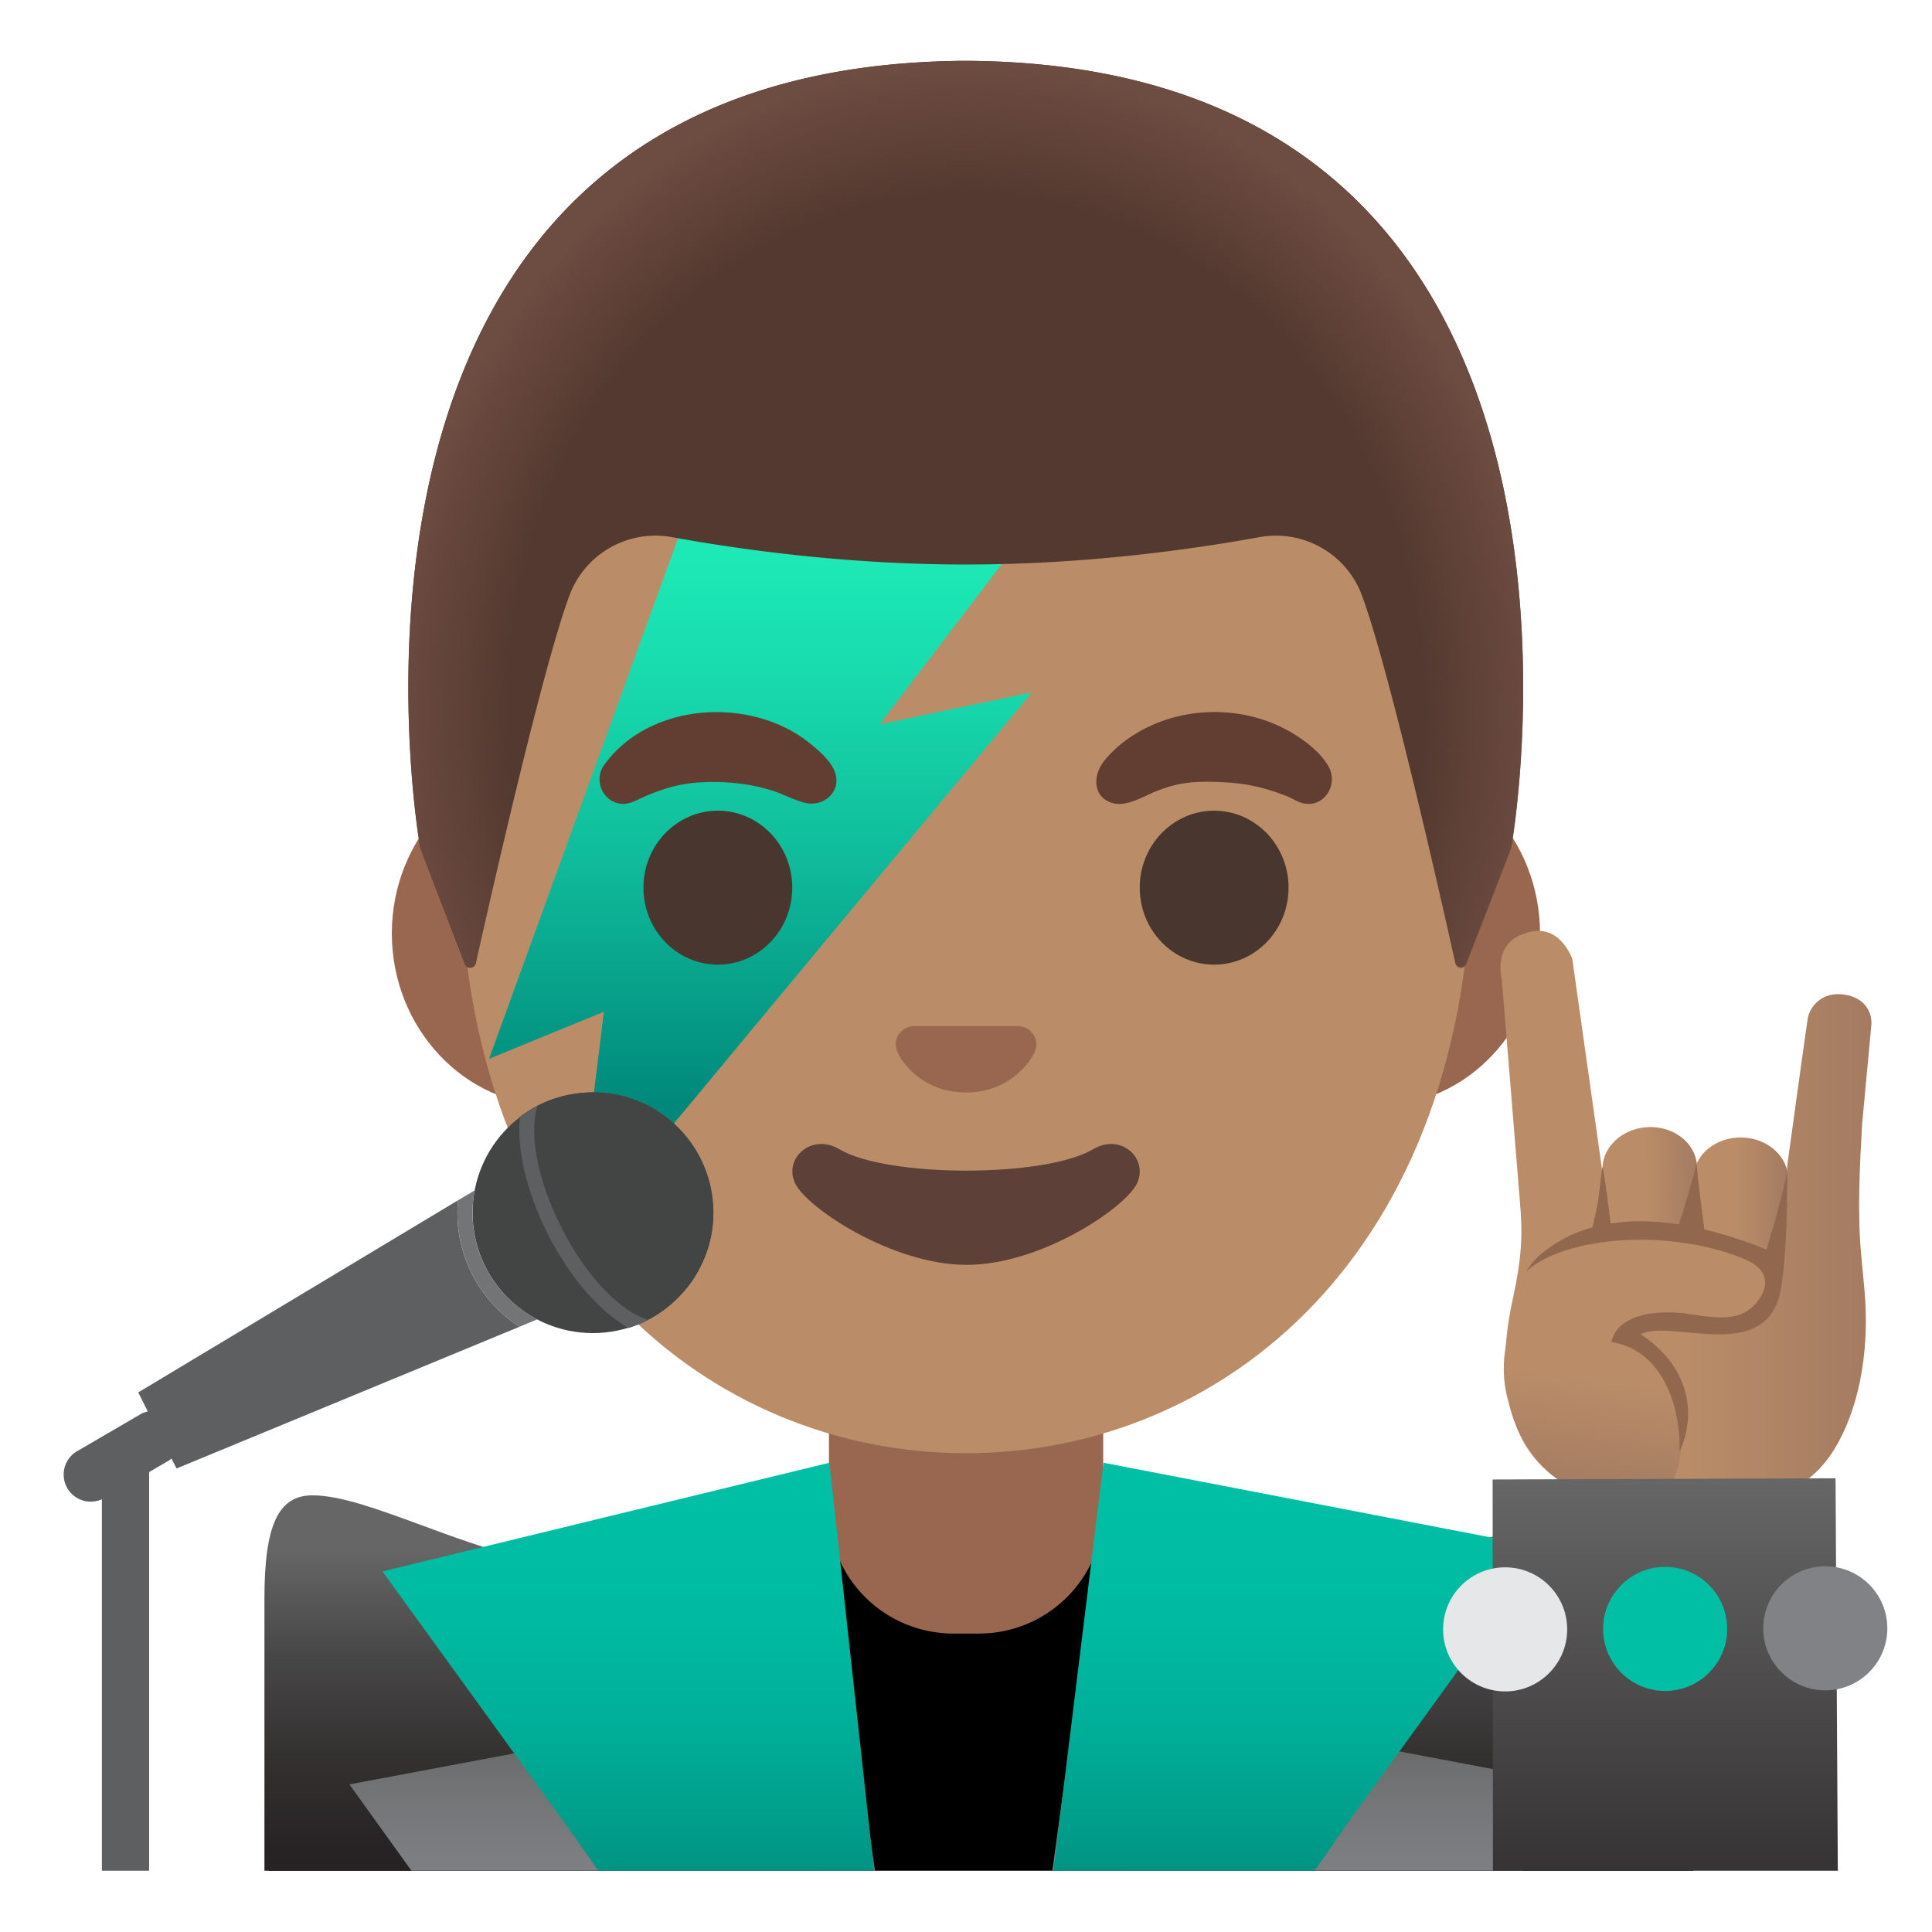
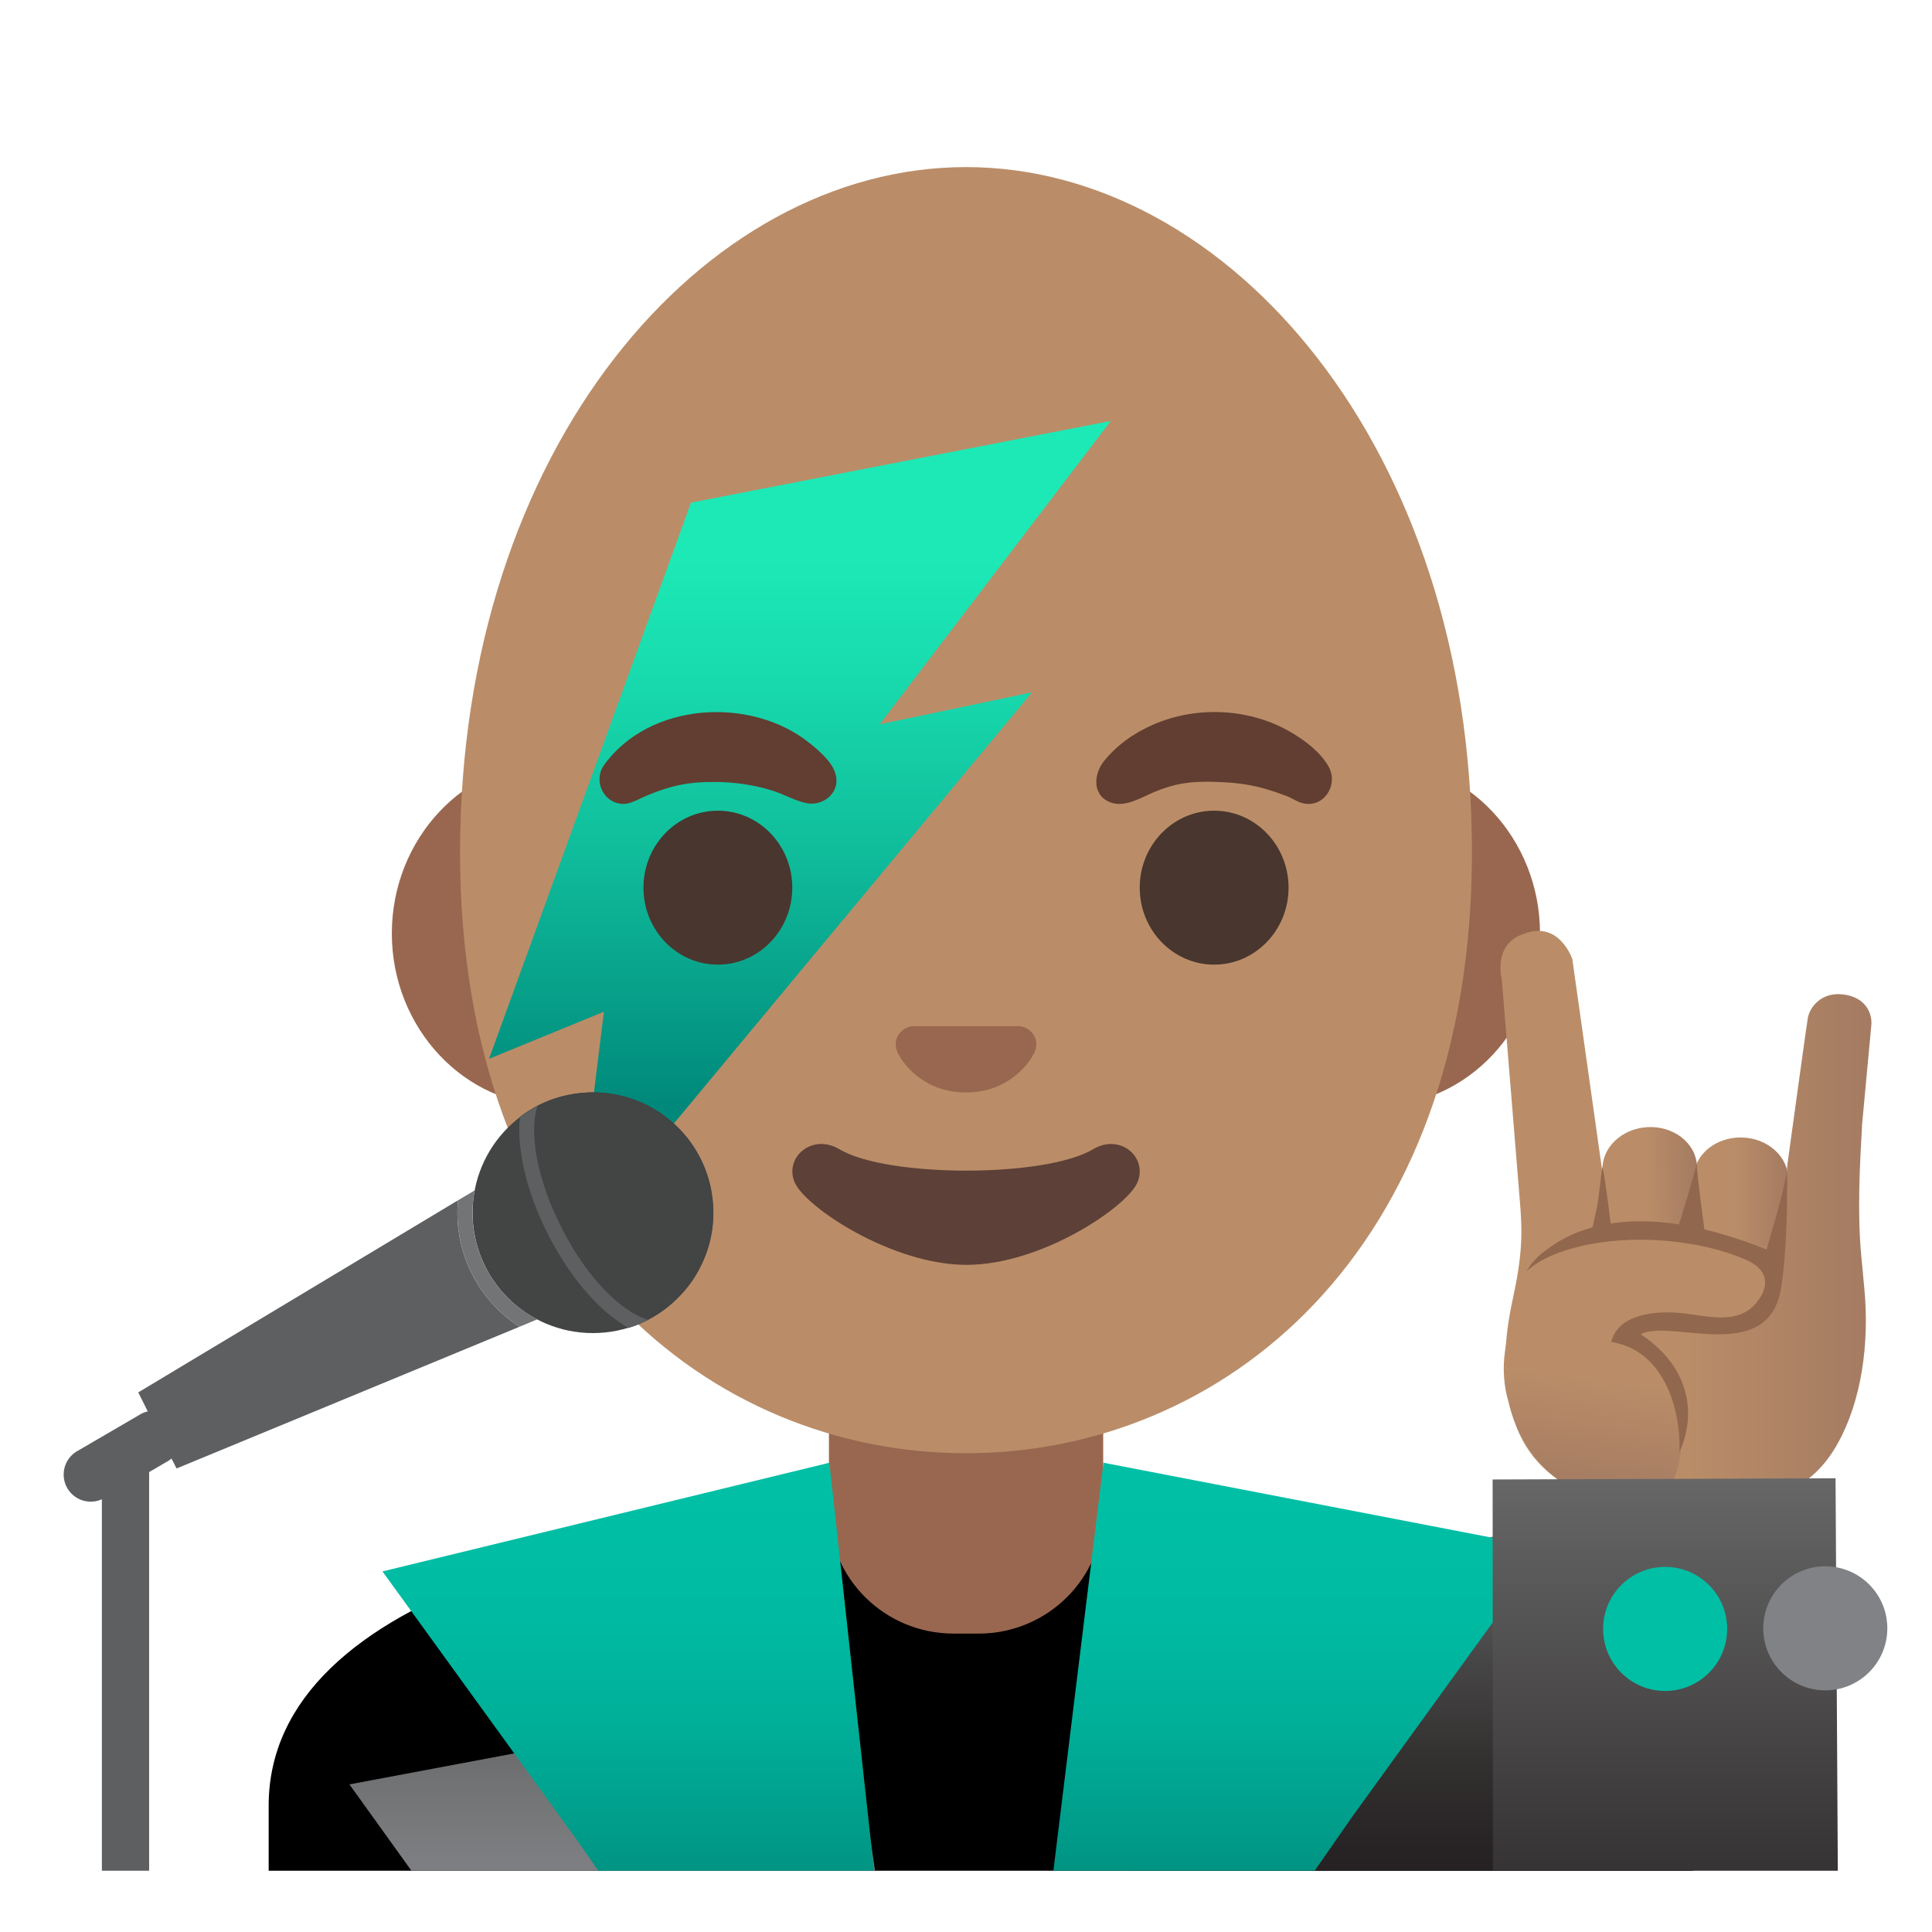
<svg xmlns="http://www.w3.org/2000/svg" width="800px" height="800px" viewBox="0 0 128 128" aria-hidden="true" role="img" class="iconify iconify--noto" preserveAspectRatio="xMidYMid meet">
  <path d="M112.18 123.94v-4.31c0-13.44-23.76-19.9-47.19-19.87c-23.28.02-47.19 5.64-47.19 19.87v4.31h94.38z" fill="#000000">

</path>
  <path d="M64 90.08h-9.08v9.98c0 4.51 3.7 8.17 8.26 8.17h1.65c4.56 0 8.26-3.66 8.26-8.17v-9.98H64z" fill="#99674f">

</path>
  <path d="M91.33 50.43H36.67c-5.89 0-10.71 5.14-10.71 11.41s4.82 11.41 10.71 11.41H91.32c5.89 0 10.71-5.14 10.71-11.41s-4.81-11.41-10.7-11.41z" fill="#99674f">

</path>
  <path d="M64 11.07c-17.4 0-33.52 18.61-33.52 45.4c0 26.64 16.61 39.81 33.52 39.81S97.52 83.1 97.52 56.46c0-26.78-16.12-45.39-33.52-45.39z" fill="#ba8d68">

</path>
  <linearGradient id="IconifyId17ecdb2904d178eab12820" gradientUnits="userSpaceOnUse" x1="52.995" y1="91.082" x2="52.995" y2="55.013" gradientTransform="matrix(1 0 0 -1 0 128)">
    <stop offset="0" stop-color="#1de9b6">

</stop>
    <stop offset=".189" stop-color="#19ddaf">

</stop>
    <stop offset=".529" stop-color="#10be9c">

</stop>
    <stop offset=".978" stop-color="#018c7d">

</stop>
    <stop offset="1" stop-color="#00897b">

</stop>
  </linearGradient>
  <path fill="url(#IconifyId17ecdb2904d178eab12820)" d="M45.78 33.3l27.81-5.41l-15.31 20.1l10.09-2.12l-30.24 36.41l1.88-15.25l-7.61 3.12z">

</path>
  <g fill="#49362e">
    <ellipse cx="47.56" cy="58.81" rx="4.93" ry="5.1">

</ellipse>
    <ellipse cx="80.44" cy="58.81" rx="4.93" ry="5.1">

</ellipse>
  </g>
  <g fill="#613e31">
    <path d="M39.99 50.73c2.99-4.23 9.78-4.63 13.67-1.48c.62.5 1.44 1.2 1.68 1.98c.4 1.27-.82 2.26-2.01 1.96c-.76-.19-1.47-.6-2.22-.83c-1.18-.36-2.36-.53-3.59-.55c-1.86-.03-3.05.22-4.72.92c-.71.3-1.29.75-2.1.41c-.92-.39-1.27-1.58-.71-2.41z">

</path>
    <path d="M86.05 53.13c-.29-.13-.57-.3-.86-.41c-1.83-.7-3.01-.87-4.72-.92c-1.58-.05-2.64.1-4.04.69c-.79.34-1.84.98-2.74.71c-1.32-.4-1.28-1.84-.56-2.76c.86-1.08 2.04-1.9 3.29-2.44c2.9-1.26 6.44-1.08 9.17.55c.89.53 1.86 1.26 2.4 2.18c.79 1.3-.4 3.03-1.94 2.4z">

</path>
  </g>
  <path d="M67.86 68.06c-.11-.04-.21-.07-.32-.08h-7.08c-.11.01-.22.04-.32.08c-.64.26-.99.92-.69 1.63c.3.71 1.71 2.69 4.55 2.69s4.25-1.99 4.55-2.69c.3-.71-.05-1.37-.69-1.63z" fill="#99674f">

</path>
  <path d="M72.42 76.14c-3.18 1.89-13.63 1.89-16.81 0c-1.83-1.09-3.7.58-2.94 2.24c.75 1.63 6.44 5.42 11.37 5.42s10.55-3.79 11.3-5.42c.75-1.66-1.09-3.33-2.92-2.24z" fill="#5d4037">

</path>
  <linearGradient id="IconifyId17ecdb2904d178eab12821" gradientUnits="userSpaceOnUse" x1="111.373" y1="46.913" x2="118.472" y2="46.913" gradientTransform="matrix(1 0 0 -1 0 128)">
    <stop offset=".5" stop-color="#ba8d68">

</stop>
    <stop offset="1" stop-color="#a47b62">

</stop>
  </linearGradient>
  <path d="M114.06 86.8l.09-.01c1.72.18 3.27-.87 3.47-2.36l.83-6.02c.2-1.49-1.04-2.85-2.75-3.03c-1.72-.18-3.27.87-3.47 2.36l-.83 6.02c-.2 1.49.94 2.86 2.66 3.04z" fill="url(#IconifyId17ecdb2904d178eab12821)">

</path>
  <linearGradient id="IconifyId17ecdb2904d178eab12822" gradientUnits="userSpaceOnUse" x1="99.409" y1="47.125" x2="123.999" y2="47.125" gradientTransform="matrix(1 0 0 -1 0 128)">
    <stop offset=".5" stop-color="#ba8d68">

</stop>
    <stop offset="1" stop-color="#a47b62">

</stop>
  </linearGradient>
  <path d="M112.4 100.06c-4.97.15-10.43-.91-12.08-5.94c-.88-2.69-.66-5.45-.1-8.03c.62-2.86.67-4.31.47-6.57c-.14-1.66-1.19-14.62-1.19-14.62s-.64-2.36 1.48-3.04c2.33-.89 3.19 1.68 3.19 1.68l2.52 17.84l10.98 1.25s.43-.71.67-2.49c.11-.76-.03-2.17.09-3.07c.57-4.16 1.27-9.19 1.34-9.61c.12-.72.9-1.78 2.39-1.57c1.5.2 1.89 1.31 1.82 2.03c-.07.73-.61 6.56-.61 6.56c-.16 2.8-.32 5.89-.06 8.68l.21 2.24c.34 3.61-.19 7.4-1.76 10.22c-1.62 2.95-4.39 4.29-9.36 4.44z" fill="url(#IconifyId17ecdb2904d178eab12822)">

</path>
  <linearGradient id="IconifyId17ecdb2904d178eab12823" gradientUnits="userSpaceOnUse" x1="105.897" y1="47.131" x2="112.666" y2="47.131" gradientTransform="scale(1 -1) rotate(1.289 5796.513 -23.529)">
    <stop offset=".5" stop-color="#ba8d68">

</stop>
    <stop offset="1" stop-color="#a47b62">

</stop>
  </linearGradient>
  <path d="M108.82 87.02c1.73.04 3.19-1.14 3.27-2.64l.34-6.91c.07-1.5-1.26-2.75-2.99-2.8c-1.73-.04-3.19 1.14-3.27 2.64l-.34 6.91c-.08 1.51 1.26 2.76 2.99 2.8z" fill="url(#IconifyId17ecdb2904d178eab12823)">

</path>
  <linearGradient id="IconifyId17ecdb2904d178eab12824" gradientUnits="userSpaceOnUse" x1="108.857" y1="44.086" x2="106.857" y2="28.691" gradientTransform="matrix(1 0 0 -1 0 128)">
    <stop offset=".5" stop-color="#ba8d68">

</stop>
    <stop offset="1" stop-color="#a47b62">

</stop>
  </linearGradient>
  <path d="M114.05 82.79c-1.93-.34-4.32-.77-6.61-.89c-.32-.02-.64-.03-.96-.04c-3.01-.05-5.2 1.63-6.29 5.4c-.04.12-.07.24-.11.37c-.06.22-.12.46-.17.72v.03c-.07.34-.14.69-.19 1.07c-.19 1.25-.07 2.45.22 3.42c.79 3.46 3.22 5.1 3.22 5.1s6.29 3.15 7.73 0s-.65-7.55-.65-7.55l-2.92-1.73c.61-.75 1.5-1.07 3.25-.97c.55.03 1.22.1 2.04.18c.08.01 1.08.12 1.15.12c1.11.06 1.98-.28 2.66-1.04c.88-.99.77-2.67.84-3.47c-.79-.08-2.14-.53-3.21-.72z" fill="url(#IconifyId17ecdb2904d178eab12824)">

</path>
  <g>
    <linearGradient id="IconifyId17ecdb2904d178eab12825" gradientUnits="userSpaceOnUse" x1="35.968" y1="25.388" x2="35.968" y2="-.312" gradientTransform="matrix(1 0 0 -1 0 128)">
      <stop offset=".004" stop-color="#666">

</stop>
      <stop offset=".012" stop-color="#656565">

</stop>
      <stop offset=".274" stop-color="#484747">

</stop>
      <stop offset=".53" stop-color="#343131">

</stop>
      <stop offset=".776" stop-color="#272324">

</stop>
      <stop offset="1" stop-color="#231f20">

</stop>
    </linearGradient>
-     <path d="M54.41 123.94l-.87-21.59c-3.41 1.41-6.85 2.1-10.46 2.1c-5.9 0-11.08-1.9-15.23-3.43c-2.84-1.04-5.3-1.95-7.15-1.95c-2.26 0-3.18 1.97-3.18 6.81v18.06h36.89z" fill="url(#IconifyId17ecdb2904d178eab12825)">
- 
- </path>
    <linearGradient id="IconifyId17ecdb2904d178eab12826" gradientUnits="userSpaceOnUse" x1="3073.015" y1="25.388" x2="3073.015" y2="-.312" gradientTransform="rotate(180 1583.123 64)">
      <stop offset=".004" stop-color="#666">

</stop>
      <stop offset=".012" stop-color="#656565">

</stop>
      <stop offset=".274" stop-color="#484747">

</stop>
      <stop offset=".53" stop-color="#343131">

</stop>
      <stop offset=".776" stop-color="#272324">

</stop>
      <stop offset="1" stop-color="#231f20">

</stop>
    </linearGradient>
    <path d="M111.83 123.94v-18.06c0-4.83-.92-6.81-3.18-6.81c-1.83 0-4.39.88-7.34 1.91c-4.41 1.53-9.9 3.43-16.04 3.43c-3.72 0-7.22-.68-10.64-2.07l.12 21.6h37.08z" fill="url(#IconifyId17ecdb2904d178eab12826)">

</path>
    <linearGradient id="IconifyId17ecdb2904d178eab12827" gradientUnits="userSpaceOnUse" x1="40.56" y1="13.667" x2="40.56" y2="-.009" gradientTransform="matrix(1 0 0 -1 0 128)">
      <stop offset=".004" stop-color="#666">

</stop>
      <stop offset=".266" stop-color="#717273">

</stop>
      <stop offset=".649" stop-color="#7c7e81">

</stop>
      <stop offset="1" stop-color="#808285">

</stop>
    </linearGradient>
    <path fill="url(#IconifyId17ecdb2904d178eab12827)" d="M57.97 123.94L56.24 112l-33.09 6.22l4.11 5.72z">

</path>
    <linearGradient id="IconifyId17ecdb2904d178eab12828" gradientUnits="userSpaceOnUse" x1="41.627" y1="28.833" x2="41.627" y2="1.331" gradientTransform="matrix(1 0 0 -1 0 128)">
      <stop offset="0" stop-color="#00bfa5">

</stop>
      <stop offset=".275" stop-color="#00bba2">

</stop>
      <stop offset=".545" stop-color="#00af99">

</stop>
      <stop offset=".812" stop-color="#009c89">

</stop>
      <stop offset="1" stop-color="#00897b">

</stop>
    </linearGradient>
    <path fill="url(#IconifyId17ecdb2904d178eab12828)" d="M39.64 123.94h18.27l-2.96-27.03l-29.61 7.2l12.83 17.72z">

</path>
    <linearGradient id="IconifyId17ecdb2904d178eab12829" gradientUnits="userSpaceOnUse" x1="87.311" y1="13.667" x2="87.311" y2="-.009" gradientTransform="matrix(1 0 0 -1 0 128)">
      <stop offset=".004" stop-color="#666">

</stop>
      <stop offset=".266" stop-color="#717273">

</stop>
      <stop offset=".649" stop-color="#7c7e81">

</stop>
      <stop offset="1" stop-color="#808285">

</stop>
    </linearGradient>
-     <path fill="url(#IconifyId17ecdb2904d178eab12829)" d="M100.88 123.94l4.02-5.6L71.36 112l-1.64 11.94z">
- 
- </path>
    <linearGradient id="IconifyId17ecdb2904d178eab12830" gradientUnits="userSpaceOnUse" x1="86.126" y1="28.833" x2="86.126" y2="1.331" gradientTransform="matrix(1 0 0 -1 0 128)">
      <stop offset="0" stop-color="#00bfa5">

</stop>
      <stop offset=".275" stop-color="#00bba2">

</stop>
      <stop offset=".545" stop-color="#00af99">

</stop>
      <stop offset=".812" stop-color="#009c89">

</stop>
      <stop offset="1" stop-color="#00897b">

</stop>
    </linearGradient>
    <path fill="url(#IconifyId17ecdb2904d178eab12830)" d="M87.1 123.94l2.54-3.65l12.82-17.72l-29.35-5.66l-3.32 27.03z">

</path>
    <linearGradient id="IconifyId17ecdb2904d178eab12831" gradientUnits="userSpaceOnUse" x1="110.326" y1="29.982" x2="110.326" y2="-8.423" gradientTransform="matrix(1 0 0 -1 0 128)">
      <stop offset=".004" stop-color="#666">

</stop>
      <stop offset=".631" stop-color="#393637">

</stop>
      <stop offset="1" stop-color="#231f20">

</stop>
    </linearGradient>
    <path fill="url(#IconifyId17ecdb2904d178eab12831)" d="M121.76 123.94l-.15-26l-22.72.08l.02 25.92z">

</path>
    <g>
-       <circle cx="99.72" cy="107.95" r="4.11" fill="#e6e7e8">
- 
- </circle>
      <circle cx="110.32" cy="107.92" r="4.11" fill="#00bfa5">

</circle>
      <circle cx="120.93" cy="107.88" r="4.11" fill="#808285">

</circle>
    </g>
  </g>
  <g>
-     <path d="M64 4.03h-.04c-45.43.24-36.12 52.14-36.12 52.14s2.04 5.35 2.97 7.71c.13.34.63.3.71-.05c.97-4.34 4.46-19.73 6.22-24.41a6.075 6.075 0 0 1 6.79-3.83c4.45.81 11.55 1.81 19.37 1.81h.16c7.82 0 14.92-1 19.37-1.81c2.9-.53 5.76 1.08 6.79 3.83c1.75 4.66 5.22 19.96 6.2 24.36c.08.36.58.39.71.05l2.98-7.67c.02.01 9.33-51.89-36.11-52.13z" fill="#543930">
- 
- </path>
    <radialGradient id="IconifyId17ecdb2904d178eab12832" cx="63.983" cy="80.901" r="38.093" gradientTransform="matrix(1 0 0 -1.128 0 138.37)" gradientUnits="userSpaceOnUse">
      <stop offset=".794" stop-color="#6d4c41" stop-opacity="0">

</stop>
      <stop offset="1" stop-color="#6d4c41">

</stop>
    </radialGradient>
-     <path d="M100.13 56.17S109.44 4.27 64 4.03h-.04c-.71 0-1.4.02-2.08.05c-1.35.06-2.66.16-3.92.31h-.04c-.09.01-.17.03-.26.04c-38.24 4.81-29.82 51.74-29.82 51.74l2.98 7.68c.13.34.62.31.7-.05c.98-4.39 4.46-19.71 6.22-24.37a6.075 6.075 0 0 1 6.79-3.83c4.45.81 11.55 1.81 19.37 1.81h.16c7.82 0 14.92-1 19.37-1.81c2.9-.53 5.76 1.08 6.79 3.83c1.76 4.68 5.25 20.1 6.21 24.42c.08.36.57.39.7.05c.95-2.36 3-7.73 3-7.73z" fill="url(#IconifyId17ecdb2904d178eab12832)">
- 
- </path>
  </g>
  <g>
    <path d="M34.42 87.9L11.7 97.29l-.34-.66c-.07.06-.14.12-.23.17l-1.25.73v26.41H6.75V99.33a1.794 1.794 0 0 1-1.65-3.18l4.22-2.46c.15-.09.31-.14.47-.18l-.63-1.26l21.19-12.73c-.04.37-.05.74-.04 1.12a8.984 8.984 0 0 0 4.11 7.26z" fill="#5d5f61">

</path>
    <circle cx="39.28" cy="80.35" r="7.97" fill="#434444">

</circle>
    <path d="M35.6 87.41l-1.18.49c-2.39-1.54-4-4.19-4.11-7.26c-.01-.38 0-.75.04-1.12l1.1-.65a7.72 7.72 0 0 0-.14 1.74c.1 2.98 1.82 5.52 4.29 6.8z" fill="#727475">

</path>
    <path d="M42.94 87.44c-.42.22-.86.39-1.31.53l-.01-.01c-.39-.21-.79-.48-1.19-.81c-1.4-1.13-2.75-2.83-3.84-4.82c-.09-.17-.19-.34-.27-.51c-1.49-2.9-2.11-5.76-1.88-7.82c.36-.28.75-.52 1.16-.74c.91-.48 1.94-.77 3.02-.86l.41-.03c.47-.02.94.01 1.4.08c3.76.53 6.7 3.7 6.83 7.63a7.77 7.77 0 0 1-.94 4.01c-.28.55-.64 1.06-1.05 1.51c-.66.75-1.44 1.38-2.33 1.84z" fill="#434444">

</path>
    <path d="M41.06 86.38c-1.41-1.13-2.78-2.91-3.84-5.01c-1.74-3.41-2.15-6.46-1.61-8.1c-.41.21-.8.46-1.16.74c-.23 2.05.4 4.91 1.88 7.82c.08.17.18.35.27.51c1.09 1.99 2.44 3.69 3.84 4.82c.41.32.81.6 1.19.81l.01.01c.45-.14.89-.31 1.31-.53c-.58-.18-1.22-.53-1.89-1.07z" fill="#5d5f61">

</path>
  </g>
  <path d="M118.39 77.58c-.18 1.35-1.35 5.21-1.35 5.21c-1.5-.61-2.87-1.04-4.12-1.34c-.12-.89-.41-3.05-.52-4.34c-.25 1.06-.9 3.18-1.16 4.01c-1.78-.28-3.28-.26-4.53-.06c-.08-.69-.38-3.07-.54-3.75c-.12.6-.22 1.91-.34 2.52c-.11.56-.25 1.17-.32 1.48c-1.31.36-2.27.91-2.96 1.43c-.53.36-.99.79-1.32 1.34l-.1.15c.96-.87 2.29-1.35 3.53-1.65c3.41-.82 7.86-.51 11.07.91c1.32.59 1.58 1.6.71 2.73c-1.27 1.67-3.45.91-5.2.76c-1.52-.13-4.04.06-4.49 1.93c3.4.53 4.61 4.26 4.52 7.29c1.26-2.8.44-5.83-2.57-7.8c1.93-1.06 8.31 2.03 9.27-2.89c.42-2.21.48-6.89.42-7.93z" fill="#91674d">

</path>
</svg>